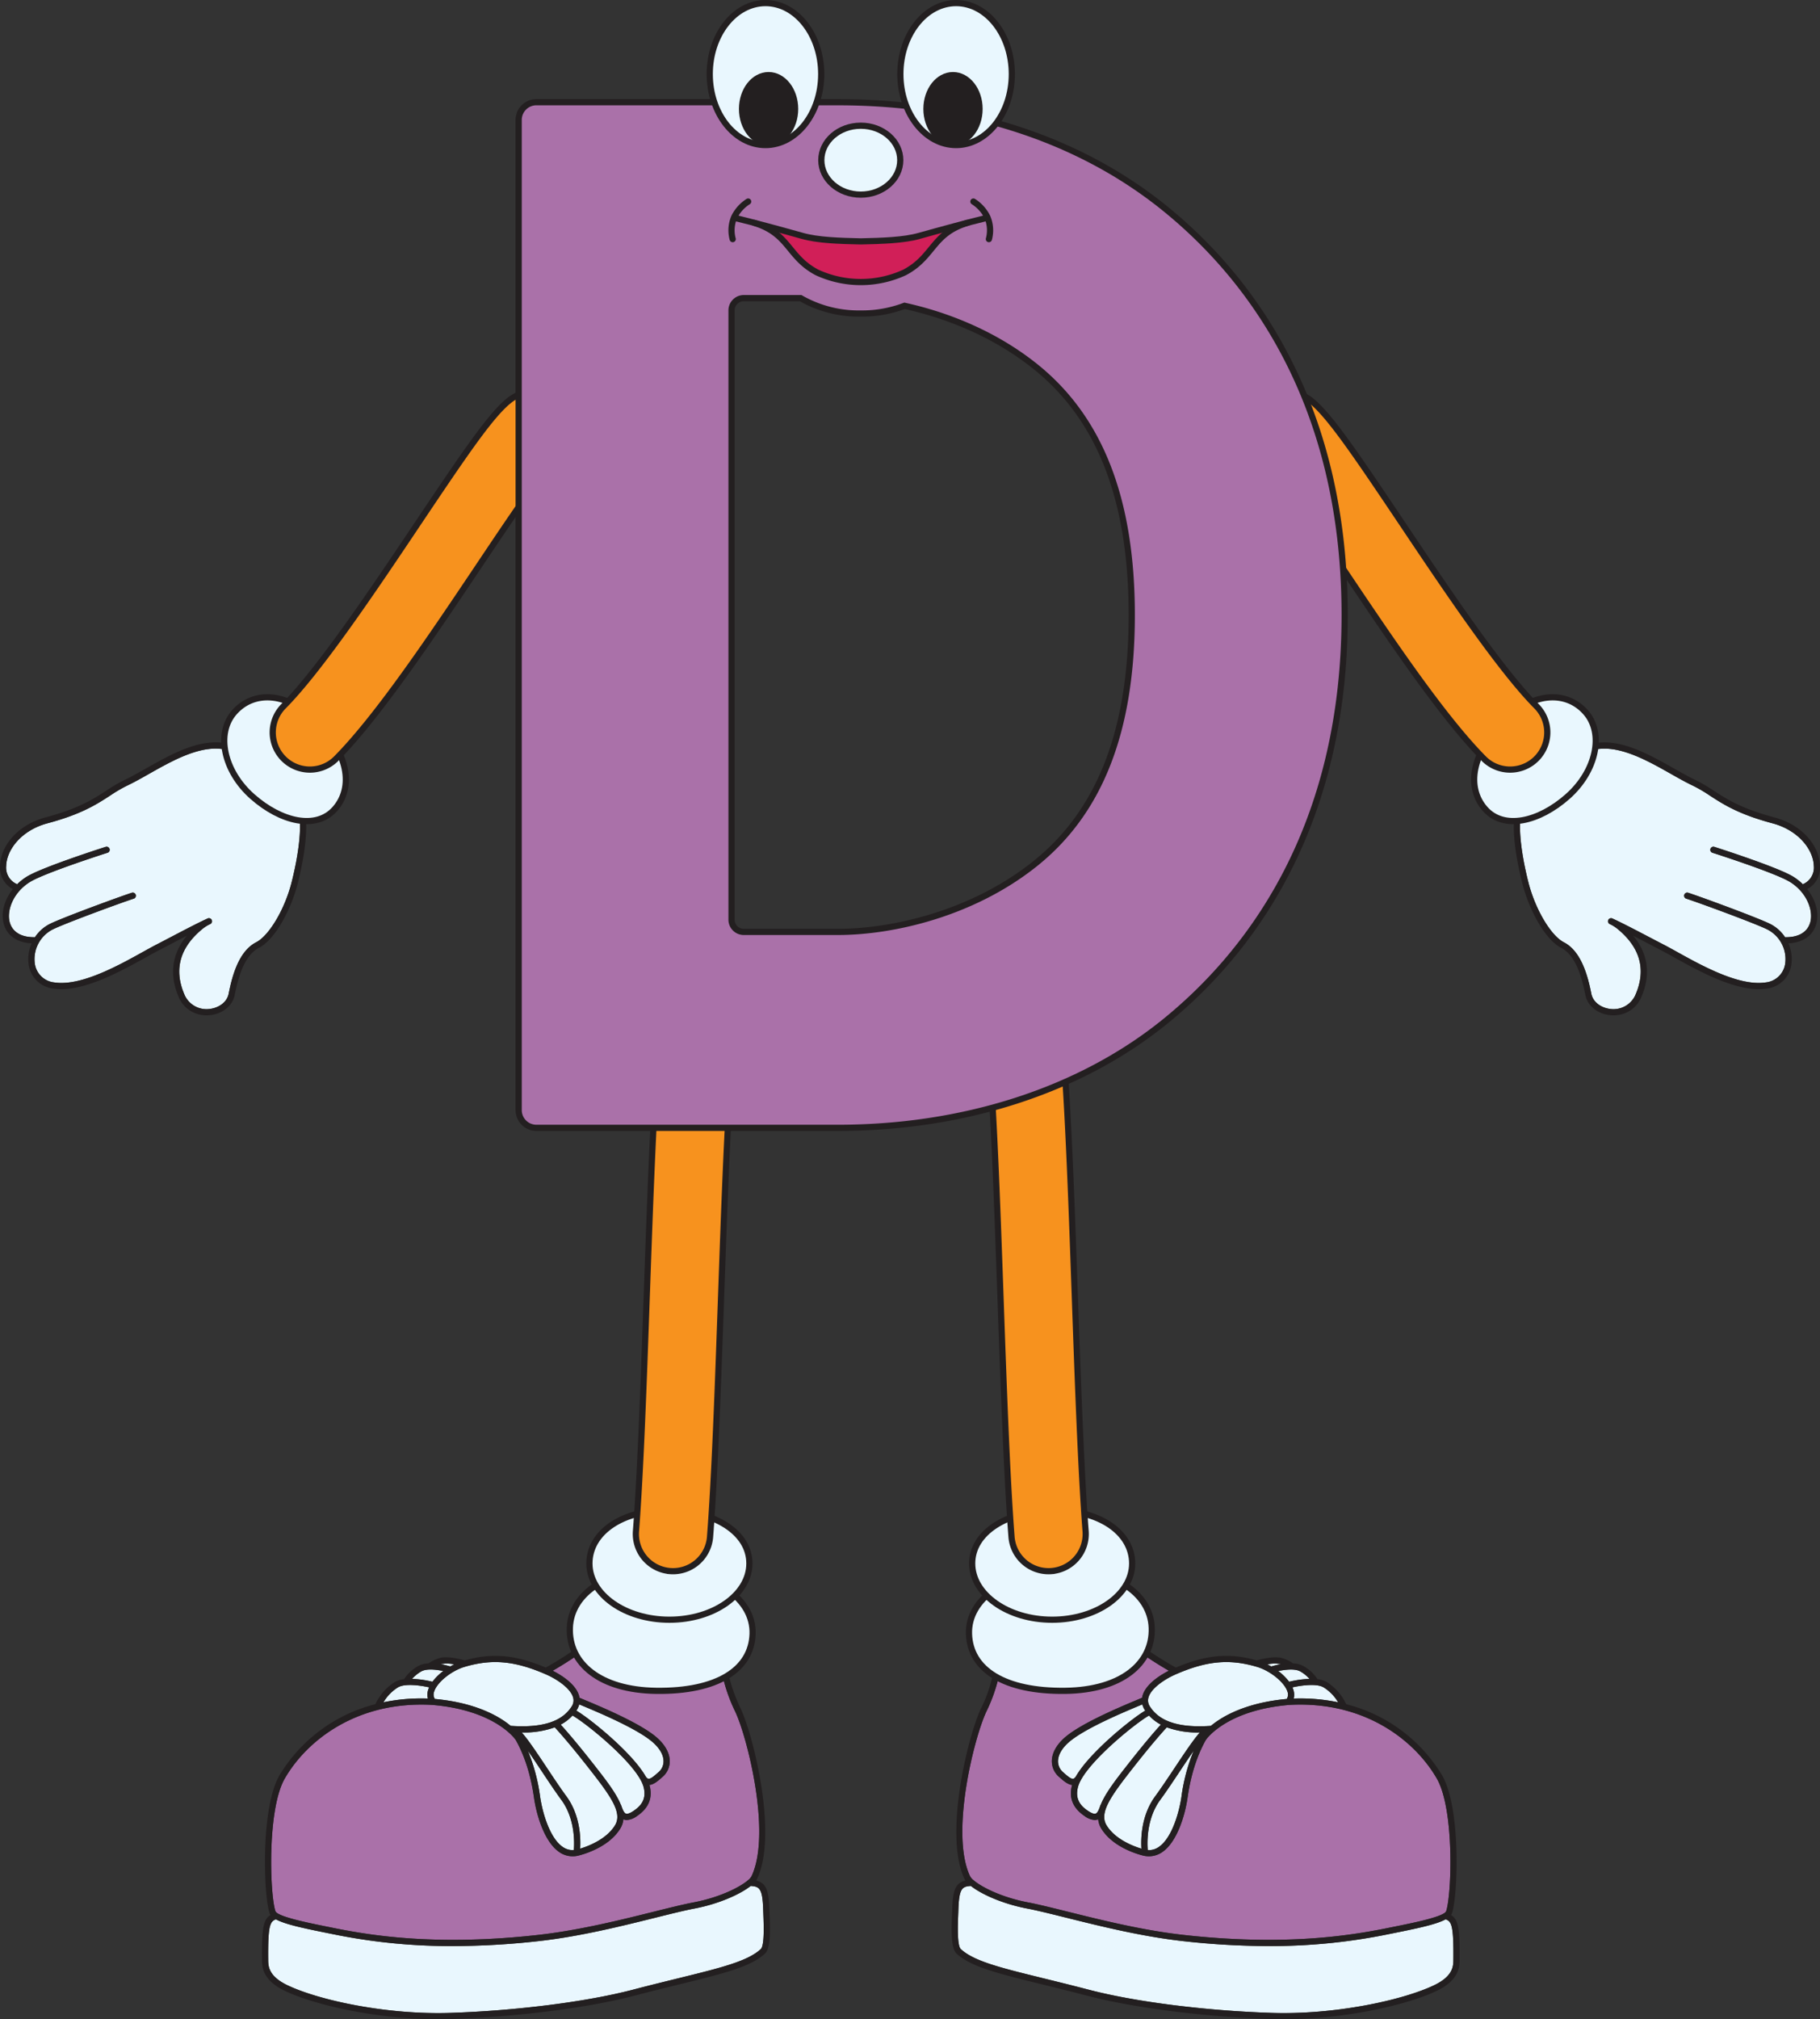
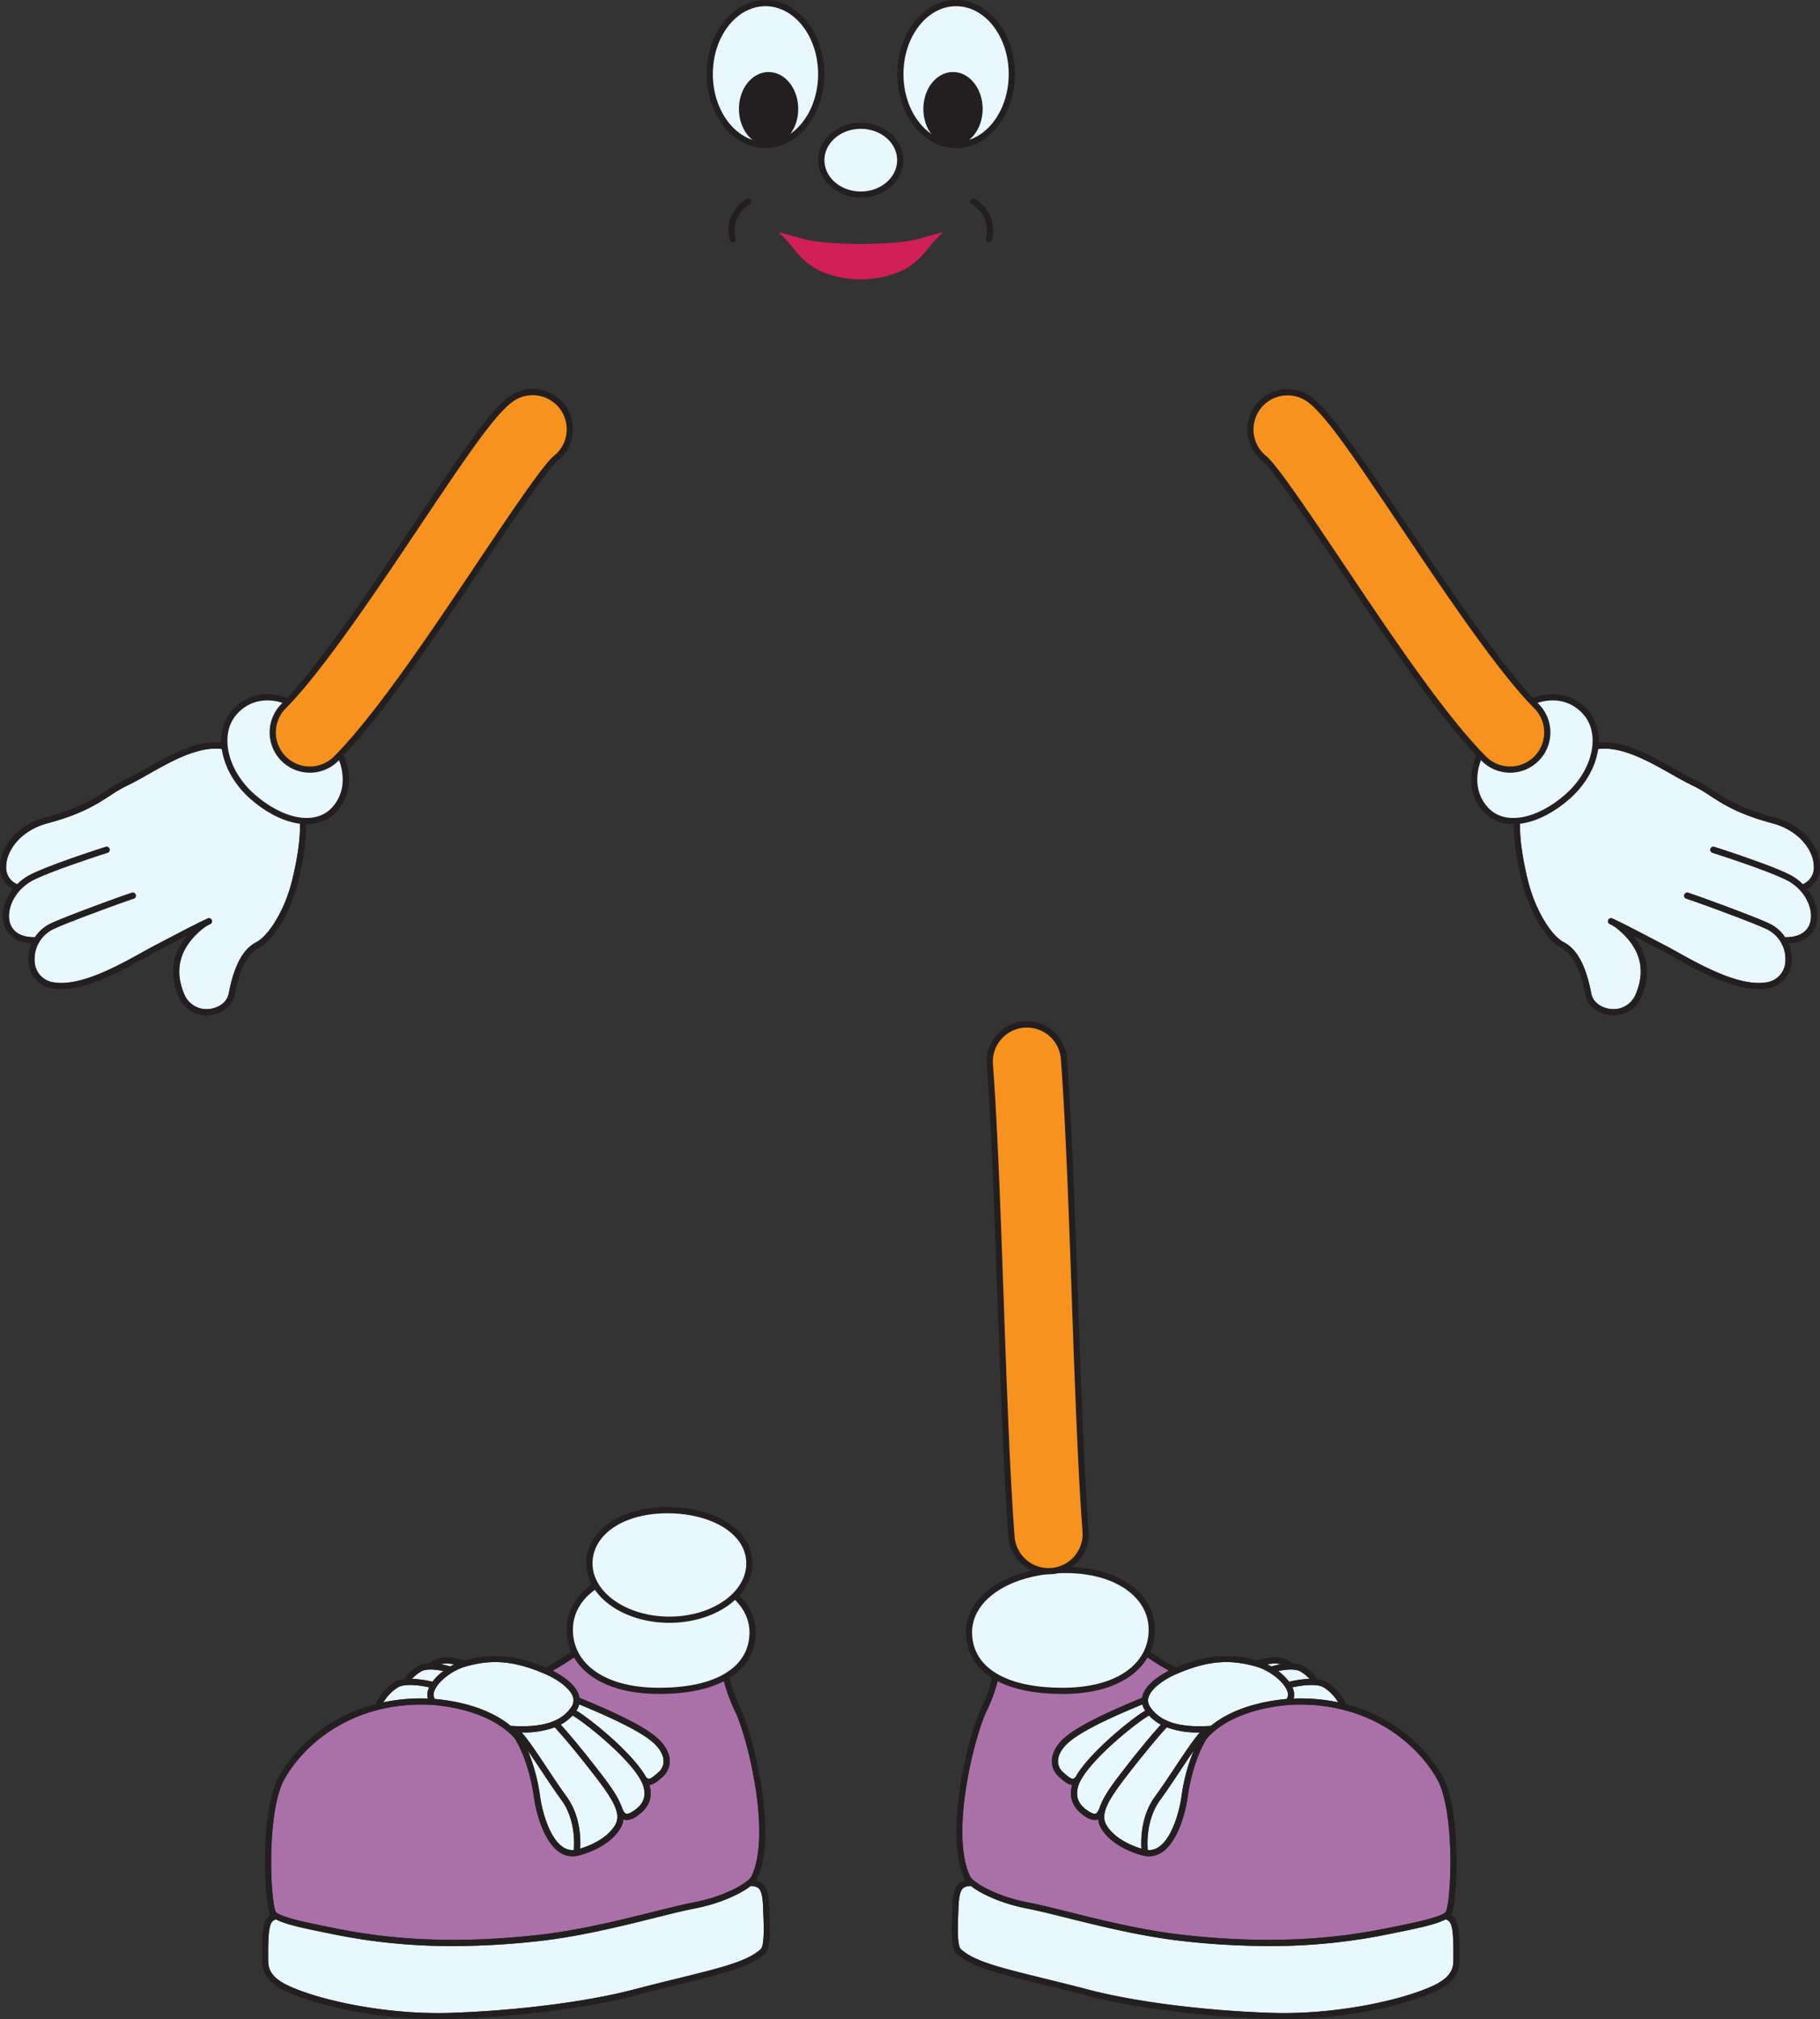
<svg xmlns="http://www.w3.org/2000/svg" viewBox="0 0 587.827 651.868">
  <rect x="0" y="0" width="587.827" height="651.868" fill="#333333" stroke="none" />
  <g id="Layer_2" data-name="Layer 2">
    <g id="D">
      <path d="M176.388,540.553c3.708,1.622,7.831,4.519,8.685,7.334a3.49,3.49,0,0,1-.46,3.043c-3.131,4.9-9.568,6.926-19.677,6.214-3.774-3.124-11.258-7.459-24.5-8.685a2.686,2.686,0,0,1-.216-2.382c.949-2.983,5.552-6.711,9.85-7.981C158.967,535.47,166.344,536.159,176.388,540.553Z" fill="#e9f7fe" />
      <path d="M187.992,550.6c5.109,2.136,17.072,7.138,22.374,11.443,2.5,2.034,3.907,4.323,3.948,6.445a4.633,4.633,0,0,1-1.665,3.652l-.153.134c-1.081.951-2.309,2.05-3.039,1.959-.088-.008-.355-.033-.735-.52a1.106,1.106,0,0,0-.09-.077c-4.349-7.756-17.973-18.748-22.484-21.408.049-.072.1-.14.15-.215a5.988,5.988,0,0,0,.783-1.8C187.36,550.331,187.658,550.456,187.992,550.6Z" fill="#e9f7fe" />
      <path d="M182.928,579.877c-1.959-2.67-4.173-6-6.314-9.217-3.583-5.388-6.211-9.283-8.112-11.379l.168,0a29.241,29.241,0,0,0,10.511-1.657c.967,1.038,4.533,4.959,10.654,12.752,7.3,9.291,11.309,14.748,8.807,18.863-2.754,4.53-8.617,6.751-11.262,7.552C187.58,593.635,187.485,586.089,182.928,579.877Z" fill="#e9f7fe" />
      <path d="M185.335,597.249a5.589,5.589,0,0,1-3.724-1.116c-4.279-3.063-6.517-11.586-7.165-16.137a59.527,59.527,0,0,0-3.953-14.822c1.426,2.038,2.981,4.376,4.456,6.593,2.153,3.237,4.38,6.586,6.366,9.294C185.763,587.124,185.533,594.852,185.335,597.249Z" fill="#e9f7fe" />
      <path d="M200.633,582.82a.968.968,0,0,0-.126-.219c-1.549-3.837-4.99-8.227-9.1-13.458-5.479-6.975-8.892-10.838-10.312-12.391a14,14,0,0,0,3.814-2.935c4.329,2.4,20.888,15.737,22.917,22.924,1.2,4.271-1.109,6.464-3.26,7.9-1.081.721-1.912,1.015-2.4.846C201.525,585.263,201.05,584.073,200.633,582.82Z" fill="#e9f7fe" />
      <path d="M146.7,537.294c-.422.208-.845.433-1.264.675a26.406,26.406,0,0,0-3.089-.718c.074-.023.143-.048.218-.071A10.863,10.863,0,0,1,146.7,537.294Z" fill="#e9f7fe" />
      <path d="M136.038,539.585c1.71-.99,4.924-.61,7.147-.129a16.981,16.981,0,0,0-3.509,3.454,33.683,33.683,0,0,0-6.581-.939A11.931,11.931,0,0,1,136.038,539.585Z" fill="#e9f7fe" />
      <path d="M128.612,544.675c2.316-1.3,7.358-.552,9.993.036a7.264,7.264,0,0,0-.29.758,5.01,5.01,0,0,0-.118,2.863,59.751,59.751,0,0,0-14.348,1.208A13.982,13.982,0,0,1,128.612,544.675Z" fill="#e9f7fe" />
      <path d="M245.7,629.231c-4.283,3.915-12.715,5.988-26.687,9.422-4.309,1.058-9.193,2.259-14.642,3.682-14.936,3.9-37.523,6.766-58.945,7.469-20.572.671-42.417-4.084-52.537-8.9-6.216-2.959-6.246-6.239-6.265-8.274-.111-11.307.649-12.293,2.483-13.035,2.836,1.56,8.376,2.774,16.075,4.322l2.243.453a188.981,188.981,0,0,0,38.909,3.864,250.5,250.5,0,0,0,27.651-1.6c13.267-1.474,26.81-4.846,37.691-7.556,5.027-1.252,9.368-2.333,12.635-2.955,7.828-1.492,14.741-4.592,18.154-7.294,2.871.179,3.818.832,4.035,7.717.014.453.034.954.055,1.492C246.68,621.3,246.947,628.088,245.7,629.231Z" fill="#e9f7fe" />
      <path d="M91.987,574.136c7.141-12.359,23.373-25.083,47.554-23.753,20.42,1.682,26.89,11.123,26.953,11.219a.988.988,0,0,0,.066.077c1.735,3.085,4.536,8.987,5.905,18.6.861,6.045,3.467,14.25,7.982,17.482a7.593,7.593,0,0,0,4.493,1.5,8.12,8.12,0,0,0,1.49-.142l.016,0h0l.011,0c.447-.1,9.851-2.184,13.893-8.833a6.966,6.966,0,0,0,1-2.987c.059.026.11.06.172.081a2.906,2.906,0,0,0,.954.158,6.012,6.012,0,0,0,3.2-1.232c3.864-2.574,5.236-5.969,4.079-10.092,1.4-.113,2.7-1.239,4.062-2.438l.152-.133a6.663,6.663,0,0,0,2.344-5.193c-.052-2.722-1.717-5.549-4.686-7.96-5.526-4.486-17.676-9.567-22.863-11.735-.644-.269-1.186-.5-1.6-.674a5.991,5.991,0,0,0-.173-.77c-1.16-3.818-5.951-6.681-8.47-7.956,2.445-1.412,4.93-2.961,7.413-4.635.964-.648,4.34.679,7.916,2.086a76.342,76.342,0,0,0,15.864,4.823l.683.111c5.259.867,15.915,2.623,23.223.241a52.839,52.839,0,0,0,3.851,10.587c3.9,8.267,11.772,39.379,5.251,53.145a4.4,4.4,0,0,1-1.084,1.24.968.968,0,0,0-.261.216c-2.682,2.183-8.97,5.377-17.439,6.99-3.322.633-7.688,1.721-12.744,2.979-10.823,2.7-24.294,6.05-37.429,7.509-31.877,3.543-52.9.421-65.94-2.235l-2.247-.454c-6-1.208-16.049-3.229-16.627-5C87.141,611.413,86.257,584.054,91.987,574.136Z" fill="#aa71a9" />
      <path d="M248.551,617.955c-.021-.532-.041-1.029-.055-1.475-.189-5.979-.91-8.593-4.282-9.4a3.528,3.528,0,0,0,.311-.515c6.787-14.326-1.242-46.368-5.249-54.855-3.271-6.927-3.909-11.171-3.914-11.213a1,1,0,0,0-1.369-.786c-6.772,2.771-17.919.935-23.275.052l-.685-.113a74.685,74.685,0,0,1-15.456-4.709c-4.776-1.878-7.931-3.118-9.765-1.883-2.869,1.936-5.742,3.7-8.546,5.276-9.862-4.163-17.354-4.815-26.242-2.3a.936.936,0,0,0-.218-.112c-.526-.147-5.221-1.418-7.8-.664a12.375,12.375,0,0,0-3.631,1.727,7.584,7.584,0,0,0-3.341.868,12.873,12.873,0,0,0-4.442,4.106.912.912,0,0,0-.04.118,7.968,7.968,0,0,0-2.923.853,16.989,16.989,0,0,0-6.391,7.226,50.589,50.589,0,0,0-30.984,22.978c-6.1,10.55-5.137,38.527-3.21,44.435a2.369,2.369,0,0,0,.349.643c-2.311,1.379-2.876,4.052-2.773,14.506.019,2.106.06,6.488,7.4,9.987,9.676,4.607,29.794,9.161,49.456,9.161,1.338,0,2.677-.022,4.007-.066,21.561-.707,44.316-3.593,59.386-7.531,5.434-1.42,10.311-2.619,14.614-3.677,14.28-3.509,22.9-5.628,27.558-9.886C248.836,629.071,248.786,623.963,248.551,617.955Zm-72.163-77.4c3.708,1.622,7.831,4.519,8.685,7.334a3.49,3.49,0,0,1-.46,3.043c-3.131,4.9-9.568,6.926-19.677,6.214-3.774-3.124-11.258-7.459-24.5-8.685a2.686,2.686,0,0,1-.216-2.382c.949-2.983,5.552-6.711,9.85-7.981C158.967,535.47,166.344,536.159,176.388,540.553Zm11.6,10.042c5.109,2.136,17.072,7.138,22.374,11.443,2.5,2.034,3.907,4.323,3.948,6.445a4.633,4.633,0,0,1-1.665,3.652l-.153.134c-1.081.951-2.309,2.05-3.039,1.959-.088-.008-.355-.033-.735-.52a1.106,1.106,0,0,0-.09-.077c-4.349-7.756-17.973-18.748-22.484-21.408.049-.072.1-.14.15-.215a5.988,5.988,0,0,0,.783-1.8C187.36,550.331,187.658,550.456,187.992,550.6Zm-5.064,29.282c-1.959-2.67-4.173-6-6.314-9.217-3.583-5.388-6.211-9.283-8.112-11.379l.168,0a29.241,29.241,0,0,0,10.511-1.657c.967,1.038,4.533,4.959,10.654,12.752,7.3,9.291,11.309,14.748,8.807,18.863-2.754,4.53-8.617,6.751-11.262,7.552C187.58,593.635,187.485,586.089,182.928,579.877Zm2.407,17.372a5.589,5.589,0,0,1-3.724-1.116c-4.279-3.063-6.517-11.586-7.165-16.137a59.527,59.527,0,0,0-3.953-14.822c1.426,2.038,2.981,4.376,4.456,6.593,2.153,3.237,4.38,6.586,6.366,9.294C185.763,587.124,185.533,594.852,185.335,597.249Zm15.3-14.429a.968.968,0,0,0-.126-.219c-1.549-3.837-4.99-8.227-9.1-13.458-5.479-6.975-8.892-10.838-10.312-12.391a14,14,0,0,0,3.814-2.935c4.329,2.4,20.888,15.737,22.917,22.924,1.2,4.271-1.109,6.464-3.26,7.9-1.081.721-1.912,1.015-2.4.846C201.525,585.263,201.05,584.073,200.633,582.82ZM146.7,537.294c-.422.208-.845.433-1.264.675a26.406,26.406,0,0,0-3.089-.718c.074-.023.143-.048.218-.071A10.863,10.863,0,0,1,146.7,537.294Zm-10.664,2.291c1.71-.99,4.924-.61,7.147-.129a16.981,16.981,0,0,0-3.509,3.454,33.683,33.683,0,0,0-6.581-.939A11.931,11.931,0,0,1,136.038,539.585Zm-7.426,5.09c2.316-1.3,7.358-.552,9.993.036a7.264,7.264,0,0,0-.29.758,5.01,5.01,0,0,0-.118,2.863,59.751,59.751,0,0,0-14.348,1.208A13.982,13.982,0,0,1,128.612,544.675ZM91.987,574.136c7.141-12.359,23.373-25.083,47.554-23.753,20.42,1.682,26.89,11.123,26.953,11.219a.988.988,0,0,0,.066.077c1.735,3.085,4.536,8.987,5.905,18.6.861,6.045,3.467,14.25,7.982,17.482a7.593,7.593,0,0,0,4.493,1.5,8.12,8.12,0,0,0,1.49-.142l.016,0h0l.011,0c.447-.1,9.851-2.184,13.893-8.833a6.966,6.966,0,0,0,1-2.987c.059.026.11.06.172.081a2.906,2.906,0,0,0,.954.158,6.012,6.012,0,0,0,3.2-1.232c3.864-2.574,5.236-5.969,4.079-10.092,1.4-.113,2.7-1.239,4.062-2.438l.152-.133a6.663,6.663,0,0,0,2.344-5.193c-.052-2.722-1.717-5.549-4.686-7.96-5.526-4.486-17.676-9.567-22.863-11.735-.644-.269-1.186-.5-1.6-.674a5.991,5.991,0,0,0-.173-.77c-1.16-3.818-5.951-6.681-8.47-7.956,2.445-1.412,4.93-2.961,7.413-4.635.964-.648,4.34.679,7.916,2.086a76.342,76.342,0,0,0,15.864,4.823l.683.111c5.259.867,15.915,2.623,23.223.241a52.839,52.839,0,0,0,3.851,10.587c3.9,8.267,11.772,39.379,5.251,53.145a4.4,4.4,0,0,1-1.084,1.24.968.968,0,0,0-.261.216c-2.682,2.183-8.97,5.377-17.439,6.99-3.322.633-7.688,1.721-12.744,2.979-10.823,2.7-24.294,6.05-37.429,7.509-31.877,3.543-52.9.421-65.94-2.235l-2.247-.454c-6-1.208-16.049-3.229-16.627-5C87.141,611.413,86.257,584.054,91.987,574.136Zm153.71,55.1c-4.283,3.915-12.715,5.988-26.687,9.422-4.309,1.058-9.193,2.259-14.642,3.682-14.936,3.9-37.523,6.766-58.945,7.469-20.572.671-42.417-4.084-52.537-8.9-6.216-2.959-6.246-6.239-6.265-8.274-.111-11.307.649-12.293,2.483-13.035,2.836,1.56,8.376,2.774,16.075,4.322l2.243.453a188.981,188.981,0,0,0,38.909,3.864,250.5,250.5,0,0,0,27.651-1.6c13.267-1.474,26.81-4.846,37.691-7.556,5.027-1.252,9.368-2.333,12.635-2.955,7.828-1.492,14.741-4.592,18.154-7.294,2.871.179,3.818.832,4.035,7.717.014.453.034.954.055,1.492C246.68,621.3,246.947,628.088,245.7,629.231Z" fill="#231f20" />
      <path d="M243.067,527.5c-.381,11.457-11.4,18.615-31.18,18.339-18.1-.254-28.219-8.842-27.838-20.3s12.9-19.59,30.522-18.632C230.852,507.794,243.448,516.044,243.067,527.5Z" fill="#e9f7fe" stroke="#231f20" stroke-linecap="round" stroke-linejoin="round" stroke-width="2" />
      <path d="M242.039,504.721c0,10.031-11.566,18.165-25.834,18.165s-25.832-8.134-25.832-18.165,10.711-17.511,26.149-17.184C230.785,487.839,242.039,494.689,242.039,504.721Z" fill="#e9f7fe" stroke="#231f20" stroke-linecap="round" stroke-linejoin="round" stroke-width="2" />
-       <path d="M217.384,507.22q-.463,0-.933-.036A12,12,0,0,1,205.407,494.3c1.485-19.3,2.5-48.024,3.48-75.8.985-27.9,2-56.751,3.519-76.689a12,12,0,0,1,23.931,1.817c-1.477,19.454-2.488,48.058-3.465,75.72-.989,28.018-2.013,56.99-3.536,76.791A12,12,0,0,1,217.384,507.22Z" fill="#f7921e" stroke="#231f20" stroke-miterlimit="10" stroke-width="2" />
      <path d="M405.967,538.1c4.3,1.27,8.9,5,9.851,7.981a2.683,2.683,0,0,1-.217,2.382c-13.241,1.226-20.726,5.561-24.5,8.685-10.109.712-16.546-1.317-19.677-6.214a3.49,3.49,0,0,1-.461-3.043c.856-2.815,4.979-5.712,8.686-7.334C389.694,536.159,397.072,535.47,405.967,538.1Z" fill="#e9f7fe" />
      <path d="M368.956,550.213a6.042,6.042,0,0,0,.784,1.8c.047.075.1.143.15.215-4.512,2.66-18.135,13.652-22.484,21.408a.959.959,0,0,0-.09.077c-.381.487-.647.512-.735.52-.73.091-1.959-1.008-3.04-1.959l-.153-.134a4.636,4.636,0,0,1-1.664-3.652c.041-2.122,1.443-4.411,3.947-6.445,5.3-4.305,17.266-9.307,22.374-11.443C368.38,550.456,368.678,550.331,368.956,550.213Z" fill="#e9f7fe" />
      <path d="M368.658,596.794c-2.645-.8-8.508-3.022-11.262-7.552-2.5-4.115,1.506-9.572,8.806-18.863,6.122-7.793,9.688-11.714,10.655-12.752a29.231,29.231,0,0,0,10.51,1.657l.169,0c-1.9,2.1-4.529,5.991-8.112,11.379-2.141,3.218-4.354,6.547-6.313,9.217C368.553,586.089,368.458,593.635,368.658,596.794Z" fill="#e9f7fe" />
      <path d="M374.722,581.061c1.986-2.708,4.214-6.057,6.367-9.294,1.475-2.217,3.029-4.555,4.455-6.593A59.576,59.576,0,0,0,381.592,580c-.647,4.551-2.886,13.074-7.165,16.137a5.591,5.591,0,0,1-3.725,1.116C370.5,594.852,370.275,587.124,374.722,581.061Z" fill="#e9f7fe" />
      <path d="M353.87,585.483c-.487.169-1.318-.125-2.4-.846-2.151-1.432-4.464-3.625-3.261-7.9,2.03-7.187,18.588-20.525,22.917-22.924a14.013,14.013,0,0,0,3.814,2.935c-1.419,1.553-4.832,5.416-10.311,12.391-4.109,5.231-7.551,9.621-9.1,13.458a.928.928,0,0,0-.125.219C354.988,584.073,354.513,585.263,353.87,585.483Z" fill="#e9f7fe" />
      <path d="M413.47,537.18c.076.023.145.048.219.071a26.406,26.406,0,0,0-3.089.718c-.419-.242-.842-.467-1.265-.675A10.864,10.864,0,0,1,413.47,537.18Z" fill="#e9f7fe" />
      <path d="M422.943,541.971a33.657,33.657,0,0,0-6.58.939,17.011,17.011,0,0,0-3.51-3.454c2.222-.481,5.436-.861,7.146.129A11.92,11.92,0,0,1,422.943,541.971Z" fill="#e9f7fe" />
      <path d="M432.189,549.54a59.751,59.751,0,0,0-14.348-1.208,5.01,5.01,0,0,0-.118-2.863,7.742,7.742,0,0,0-.29-.758c2.635-.588,7.677-1.338,9.993-.036A13.991,13.991,0,0,1,432.189,549.54Z" fill="#e9f7fe" />
      <path d="M309.486,618.034c.021-.538.041-1.039.054-1.492.218-6.885,1.164-7.538,4.035-7.717,3.414,2.7,10.327,5.8,18.155,7.294,3.266.622,7.607,1.7,12.635,2.955,10.88,2.71,24.423,6.082,37.691,7.556a250.505,250.505,0,0,0,27.65,1.6,189.02,189.02,0,0,0,38.911-3.864l2.242-.453c7.7-1.548,13.238-2.762,16.075-4.322,1.834.742,2.595,1.728,2.482,13.035-.018,2.035-.049,5.315-6.264,8.274-10.12,4.82-31.965,9.575-52.537,8.9-21.422-.7-44.009-3.564-58.946-7.469-5.448-1.423-10.332-2.624-14.641-3.682-13.972-3.434-22.405-5.507-26.687-9.422C309.091,628.088,309.358,621.3,309.486,618.034Z" fill="#e9f7fe" />
      <path d="M467.091,616.952c-.578,1.772-10.625,3.793-16.627,5l-2.248.454c-13.04,2.656-34.062,5.778-65.939,2.235-13.135-1.459-26.606-4.813-37.429-7.509-5.056-1.258-9.423-2.346-12.745-2.979-8.468-1.613-14.756-4.807-17.438-6.99a.984.984,0,0,0-.261-.216,4.4,4.4,0,0,1-1.084-1.24c-6.522-13.766,1.347-44.878,5.251-53.145a52.813,52.813,0,0,0,3.85-10.587c7.309,2.382,17.965.626,23.224-.241l.682-.111a76.363,76.363,0,0,0,15.866-4.823c3.574-1.407,6.951-2.734,7.914-2.086,2.484,1.674,4.968,3.223,7.414,4.635-2.52,1.275-7.311,4.138-8.47,7.956a6,6,0,0,0-.174.77c-.417.177-.96.4-1.6.674-5.188,2.168-17.337,7.249-22.863,11.735-2.97,2.411-4.634,5.238-4.687,7.96a6.665,6.665,0,0,0,2.346,5.193l.15.133c1.363,1.2,2.661,2.325,4.063,2.438-1.158,4.123.214,7.518,4.079,10.092a6.01,6.01,0,0,0,3.2,1.232,2.9,2.9,0,0,0,.953-.158c.062-.021.114-.055.174-.081a6.924,6.924,0,0,0,.994,2.987c4.042,6.649,13.446,8.737,13.892,8.833l.012,0h0l.017,0a8.125,8.125,0,0,0,1.489.142,7.593,7.593,0,0,0,4.494-1.5c4.514-3.232,7.121-11.437,7.982-17.482,1.37-9.611,4.17-15.513,5.905-18.6a.8.8,0,0,0,.065-.077c.064-.1,6.534-9.537,26.954-11.219,24.18-1.33,40.412,11.394,47.553,23.753C469.781,584.054,468.9,611.413,467.091,616.952Z" fill="#aa71a9" />
      <path d="M308.992,630.708c4.658,4.258,13.278,6.377,27.558,9.886,4.3,1.058,9.18,2.257,14.613,3.677,15.071,3.938,37.827,6.824,59.387,7.531,1.33.044,2.668.066,4.007.066,19.661,0,39.78-4.554,49.456-9.161,7.343-3.5,7.383-7.881,7.4-9.987.1-10.454-.461-13.127-2.772-14.506a2.425,2.425,0,0,0,.349-.643c1.927-5.908,2.886-33.885-3.209-44.435A50.6,50.6,0,0,0,434.8,550.158a17,17,0,0,0-6.391-7.226,7.963,7.963,0,0,0-2.923-.853.912.912,0,0,0-.04-.118A12.883,12.883,0,0,0,421,537.855a7.58,7.58,0,0,0-3.341-.868,12.349,12.349,0,0,0-3.629-1.727c-2.579-.754-7.273.517-7.8.664a.942.942,0,0,0-.219.112c-8.887-2.518-16.379-1.866-26.242,2.3-2.8-1.571-5.676-3.34-8.545-5.276-1.834-1.235-4.989,0-9.766,1.883a74.675,74.675,0,0,1-15.455,4.709l-.685.113c-5.356.883-16.5,2.719-23.276-.052a1,1,0,0,0-1.368.786,44.8,44.8,0,0,1-3.914,11.213c-4.007,8.487-12.036,40.529-5.249,54.855a3.528,3.528,0,0,0,.311.515c-3.373.808-4.093,3.422-4.282,9.4-.014.446-.034.943-.054,1.475C307.251,623.963,307.2,629.071,308.992,630.708ZM405.967,538.1c4.3,1.27,8.9,5,9.851,7.981a2.683,2.683,0,0,1-.217,2.382c-13.241,1.226-20.726,5.561-24.5,8.685-10.109.712-16.546-1.317-19.677-6.214a3.49,3.49,0,0,1-.461-3.043c.856-2.815,4.979-5.712,8.686-7.334C389.694,536.159,397.072,535.47,405.967,538.1Zm-37.011,12.117a6.042,6.042,0,0,0,.784,1.8c.047.075.1.143.15.215-4.512,2.66-18.135,13.652-22.484,21.408a.959.959,0,0,0-.09.077c-.381.487-.647.512-.735.52-.73.091-1.959-1.008-3.04-1.959l-.153-.134a4.636,4.636,0,0,1-1.664-3.652c.041-2.122,1.443-4.411,3.947-6.445,5.3-4.305,17.266-9.307,22.374-11.443C368.38,550.456,368.678,550.331,368.956,550.213Zm-.3,46.581c-2.645-.8-8.508-3.022-11.262-7.552-2.5-4.115,1.506-9.572,8.806-18.863,6.122-7.793,9.688-11.714,10.655-12.752a29.231,29.231,0,0,0,10.51,1.657l.169,0c-1.9,2.1-4.529,5.991-8.112,11.379-2.141,3.218-4.354,6.547-6.313,9.217C368.553,586.089,368.458,593.635,368.658,596.794Zm6.064-15.733c1.986-2.708,4.214-6.057,6.367-9.294,1.475-2.217,3.029-4.555,4.455-6.593A59.576,59.576,0,0,0,381.592,580c-.647,4.551-2.886,13.074-7.165,16.137a5.591,5.591,0,0,1-3.725,1.116C370.5,594.852,370.275,587.124,374.722,581.061Zm-20.852,4.422c-.487.169-1.318-.125-2.4-.846-2.151-1.432-4.464-3.625-3.261-7.9,2.03-7.187,18.588-20.525,22.917-22.924a14.013,14.013,0,0,0,3.814,2.935c-1.419,1.553-4.832,5.416-10.311,12.391-4.109,5.231-7.551,9.621-9.1,13.458a.928.928,0,0,0-.125.219C354.988,584.073,354.513,585.263,353.87,585.483Zm59.6-48.3c.076.023.145.048.219.071a26.406,26.406,0,0,0-3.089.718c-.419-.242-.842-.467-1.265-.675A10.864,10.864,0,0,1,413.47,537.18Zm9.473,4.791a33.657,33.657,0,0,0-6.58.939,17.011,17.011,0,0,0-3.51-3.454c2.222-.481,5.436-.861,7.146.129A11.92,11.92,0,0,1,422.943,541.971Zm9.246,7.569a59.751,59.751,0,0,0-14.348-1.208,5.01,5.01,0,0,0-.118-2.863,7.742,7.742,0,0,0-.29-.758c2.635-.588,7.677-1.338,9.993-.036A13.991,13.991,0,0,1,432.189,549.54Zm34.9,67.412c-.578,1.772-10.625,3.793-16.627,5l-2.248.454c-13.04,2.656-34.062,5.778-65.939,2.235-13.135-1.459-26.606-4.813-37.429-7.509-5.056-1.258-9.423-2.346-12.745-2.979-8.468-1.613-14.756-4.807-17.438-6.99a.984.984,0,0,0-.261-.216,4.4,4.4,0,0,1-1.084-1.24c-6.522-13.766,1.347-44.878,5.251-53.145a52.813,52.813,0,0,0,3.85-10.587c7.309,2.382,17.965.626,23.224-.241l.682-.111a76.363,76.363,0,0,0,15.866-4.823c3.574-1.407,6.951-2.734,7.914-2.086,2.484,1.674,4.968,3.223,7.414,4.635-2.52,1.275-7.311,4.138-8.47,7.956a6,6,0,0,0-.174.77c-.417.177-.96.4-1.6.674-5.188,2.168-17.337,7.249-22.863,11.735-2.97,2.411-4.634,5.238-4.687,7.96a6.665,6.665,0,0,0,2.346,5.193l.15.133c1.363,1.2,2.661,2.325,4.063,2.438-1.158,4.123.214,7.518,4.079,10.092a6.01,6.01,0,0,0,3.2,1.232,2.9,2.9,0,0,0,.953-.158c.062-.021.114-.055.174-.081a6.924,6.924,0,0,0,.994,2.987c4.042,6.649,13.446,8.737,13.892,8.833l.012,0h0l.017,0a8.125,8.125,0,0,0,1.489.142,7.593,7.593,0,0,0,4.494-1.5c4.514-3.232,7.121-11.437,7.982-17.482,1.37-9.611,4.17-15.513,5.905-18.6a.8.8,0,0,0,.065-.077c.064-.1,6.534-9.537,26.954-11.219,24.18-1.33,40.412,11.394,47.553,23.753C469.781,584.054,468.9,611.413,467.091,616.952Zm-157.605,1.082c.021-.538.041-1.039.054-1.492.218-6.885,1.164-7.538,4.035-7.717,3.414,2.7,10.327,5.8,18.155,7.294,3.266.622,7.607,1.7,12.635,2.955,10.88,2.71,24.423,6.082,37.691,7.556a250.505,250.505,0,0,0,27.65,1.6,189.02,189.02,0,0,0,38.911-3.864l2.242-.453c7.7-1.548,13.238-2.762,16.075-4.322,1.834.742,2.595,1.728,2.482,13.035-.018,2.035-.049,5.315-6.264,8.274-10.12,4.82-31.965,9.575-52.537,8.9-21.422-.7-44.009-3.564-58.946-7.469-5.448-1.423-10.332-2.624-14.641-3.682-13.972-3.434-22.405-5.507-26.687-9.422C309.091,628.088,309.358,621.3,309.486,618.034Z" fill="#231f20" />
      <path d="M312.971,527.5c.381,11.457,11.4,18.615,31.18,18.339,18.1-.254,28.218-8.842,27.838-20.3s-12.9-19.59-30.522-18.632C325.186,507.794,312.59,516.044,312.971,527.5Z" fill="#e9f7fe" stroke="#231f20" stroke-linecap="round" stroke-linejoin="round" stroke-width="2" />
-       <path d="M314,504.721c0,10.031,11.567,18.165,25.834,18.165s25.832-8.134,25.832-18.165-10.711-17.511-26.148-17.184C325.252,487.839,314,494.689,314,504.721Z" fill="#e9f7fe" stroke="#231f20" stroke-linecap="round" stroke-linejoin="round" stroke-width="2" />
      <path d="M338.654,507.22q.462,0,.933-.036A12,12,0,0,0,350.631,494.3c-1.485-19.3-2.5-48.024-3.48-75.8-.986-27.9-2-56.751-3.519-76.689a12,12,0,0,0-23.932,1.817c1.478,19.454,2.489,48.058,3.465,75.72.991,28.018,2.014,56.99,3.536,76.791A12,12,0,0,0,338.654,507.22Z" fill="#f7921e" stroke="#231f20" stroke-miterlimit="10" stroke-width="2" />
      <path d="M94.31,258.778c4.251,2.179,2.582,15.423-.138,26.1-2.208,8.671-7.241,17.158-11.457,19.321-5.587,2.867-7.729,10.827-8.854,16.566-.6,3.042-3.566,4.684-6.244,4.96a7.735,7.735,0,0,1-8.132-4.848c-3.419-8.1-1.3-15.272,6.266-21.292a16.091,16.091,0,0,1,1.537-.981c.2-.1.412-.2.609-.287a1,1,0,0,0-.841-1.815c-.175.081-.361.171-.541.256-.006,0-.012,0-.018,0-.031.014-.069.036-.1.052-3.2,1.509-7.042,3.517-11.1,5.641-1.64.858-3.328,1.74-5.04,2.625-1.155.6-2.5,1.344-4.057,2.208-7.882,4.376-19.727,10.952-28.22,9.93-.14-.017-.28-.036-.418-.056a7.089,7.089,0,0,1-6.329-6.187A10.747,10.747,0,0,1,17.113,300c4.244-2.069,22.708-8.834,26.069-9.885a1,1,0,0,0-.6-1.91c-3.391,1.061-22.046,7.9-26.349,10a12.4,12.4,0,0,0-4.955,4.375.908.908,0,0,0-.147-.028c-4.24.044-7.071-1.642-7.965-4.742-1.093-3.788,1.052-9.723,6.534-13.1,4.808-2.961,24.9-9.378,25.1-9.443a1,1,0,0,0-.607-1.9c-.836.266-20.526,6.556-25.542,9.646a17.362,17.362,0,0,0-3.1,2.442A5.794,5.794,0,0,1,2,279.532c.137-5.1,4.775-11.468,13.376-13.763,10.918-2.914,15.818-6.1,20.142-8.9a47.282,47.282,0,0,1,5.661-3.31c2.155-1.017,4.511-2.348,7-3.758,9.032-5.1,20.272-11.458,28.847-6.1a37.394,37.394,0,0,1,11.547,6.28C95.46,255.591,93.819,258.526,94.31,258.778Z" fill="#e9f7fe" />
      <path d="M95.223,257a1,1,0,1,0-.913,1.78c4.251,2.179,2.582,15.423-.138,26.1-2.208,8.671-7.241,17.158-11.457,19.321-5.587,2.867-7.729,10.827-8.854,16.566-.6,3.042-3.566,4.683-6.244,4.96a7.738,7.738,0,0,1-8.132-4.848c-3.419-8.1-1.3-15.272,6.266-21.292a16.091,16.091,0,0,1,1.537-.981c.2-.1.412-.2.609-.287a1,1,0,0,0-.841-1.815c-.175.081-.361.171-.541.256-.006,0-.012,0-.018,0-.031.014-.069.036-.1.052-3.2,1.509-7.042,3.517-11.1,5.641-1.64.858-3.328,1.74-5.04,2.625-1.155.6-2.5,1.344-4.057,2.208-7.882,4.376-19.727,10.952-28.22,9.93-.14-.017-.28-.036-.418-.056a7.089,7.089,0,0,1-6.329-6.187A10.747,10.747,0,0,1,17.113,300c4.244-2.069,22.708-8.834,26.069-9.885a1,1,0,0,0-.6-1.91c-3.391,1.061-22.046,7.9-26.349,10a12.4,12.4,0,0,0-4.955,4.375.908.908,0,0,0-.147-.028c-4.24.044-7.071-1.642-7.965-4.742-1.093-3.788,1.052-9.723,6.534-13.1,4.808-2.961,24.9-9.378,25.1-9.443a1,1,0,0,0-.607-1.9c-.836.266-20.526,6.556-25.542,9.646a17.362,17.362,0,0,0-3.1,2.442A5.794,5.794,0,0,1,2,279.532c.137-5.1,4.775-11.468,13.376-13.763,10.918-2.914,15.818-6.1,20.142-8.9a47.282,47.282,0,0,1,5.661-3.31c2.155-1.017,4.511-2.348,7-3.758,9.032-5.1,20.272-11.458,28.847-6.1a1,1,0,0,0,1.06-1.7c-9.587-5.992-21.4.688-30.89,6.052-2.462,1.392-4.787,2.706-6.875,3.691a48.717,48.717,0,0,0-5.9,3.442c-4.2,2.726-8.958,5.815-19.569,8.647C4.87,266.5.155,273.814,0,279.479a7.824,7.824,0,0,0,4.14,7.536c-2.736,3.458-3.939,7.728-2.9,11.342.993,3.441,3.822,5.593,7.891,6.082.353.042.717.069,1.088.086a12.5,12.5,0,0,0-.977,6.754,9.087,9.087,0,0,0,8.005,7.862c.156.025.314.046.472.065,9.145,1.1,21.329-5.665,29.438-10.166,1.542-.857,2.875-1.6,4-2.18,1.714-.887,3.405-1.77,5.048-2.629,1.408-.737,2.786-1.457,4.124-2.149-4.762,5.763-5.712,12.438-2.7,19.576A9.549,9.549,0,0,0,65.5,327.7a10.439,10.439,0,0,0,2.321.02c4.1-.422,7.315-3.06,8-6.563,1.046-5.33,2.992-12.7,7.805-15.171,5.405-2.774,10.465-12.687,12.482-20.607C98,277.949,101.7,260.32,95.223,257Z" fill="#231f20" />
      <path d="M108.161,261.16c-6.046,6.846-17.38,4.169-26.642-4.013S69.652,236.785,75.7,229.94s16.365-6.6,25.366,1.87C112.907,242.949,114.206,254.316,108.161,261.16Z" fill="#e9f7fe" stroke="#231f20" stroke-linecap="round" stroke-linejoin="round" stroke-width="2" />
      <path d="M98.645,248.355a11.975,11.975,0,0,0,9.959-3.46c13.455-13.556,30.9-39.588,46.3-62.556,9.343-13.938,20.97-31.284,24.5-34.282a12,12,0,1,0-14.868-18.839c-5.878,4.616-14.18,16.807-29.563,39.758-14.063,20.979-31.566,47.089-43.4,59.012a12,12,0,0,0,7.075,20.367Z" fill="#f7921e" stroke="#231f20" stroke-miterlimit="10" stroke-width="2" />
      <path d="M493.517,258.778c-4.251,2.179-2.582,15.423.138,26.1,2.208,8.671,7.24,17.158,11.457,19.321,5.586,2.867,7.729,10.827,8.853,16.566.6,3.042,3.567,4.684,6.245,4.96a7.735,7.735,0,0,0,8.132-4.848c3.418-8.1,1.295-15.272-6.266-21.292a16.091,16.091,0,0,0-1.537-.981c-.2-.1-.412-.2-.609-.287a1,1,0,0,1,.84-1.815c.176.081.362.171.542.256.006,0,.012,0,.018,0,.031.014.068.036.1.052,3.2,1.509,7.042,3.517,11.105,5.641,1.64.858,3.327,1.74,5.04,2.625,1.155.6,2.5,1.344,4.057,2.208,7.882,4.376,19.727,10.952,28.22,9.93.14-.017.28-.036.418-.056a7.089,7.089,0,0,0,6.329-6.187A10.748,10.748,0,0,0,570.714,300c-4.244-2.069-22.708-8.834-26.069-9.885a1,1,0,0,1,.6-1.91c3.391,1.061,22.046,7.9,26.348,10a12.389,12.389,0,0,1,4.955,4.375.941.941,0,0,1,.148-.028c4.24.044,7.07-1.642,7.965-4.742,1.093-3.788-1.052-9.723-6.534-13.1-4.809-2.961-24.9-9.378-25.1-9.443a1,1,0,0,1,.607-1.9c.836.266,20.526,6.556,25.541,9.646a17.369,17.369,0,0,1,3.1,2.442,5.8,5.8,0,0,0,3.553-5.913c-.137-5.1-4.775-11.468-13.376-13.763-10.918-2.914-15.818-6.1-20.142-8.9a47.282,47.282,0,0,0-5.661-3.31c-2.155-1.017-4.511-2.348-7-3.758-9.032-5.1-20.272-11.458-28.847-6.1a37.383,37.383,0,0,0-11.547,6.28C492.367,255.591,494.008,258.526,493.517,258.778Z" fill="#e9f7fe" />
      <path d="M492.6,257a1,1,0,0,1,.913,1.78c-4.251,2.179-2.582,15.423.138,26.1,2.208,8.671,7.24,17.158,11.457,19.321,5.586,2.867,7.729,10.827,8.853,16.566.6,3.042,3.567,4.683,6.245,4.96a7.738,7.738,0,0,0,8.132-4.848c3.418-8.1,1.295-15.272-6.266-21.292a16.091,16.091,0,0,0-1.537-.981c-.2-.1-.412-.2-.609-.287a1,1,0,0,1,.84-1.815c.176.081.362.171.542.256.006,0,.012,0,.018,0,.031.014.068.036.1.052,3.2,1.509,7.042,3.517,11.105,5.641,1.64.858,3.327,1.74,5.04,2.625,1.155.6,2.5,1.344,4.057,2.208,7.882,4.376,19.727,10.952,28.22,9.93.14-.017.28-.036.418-.056a7.089,7.089,0,0,0,6.329-6.187A10.748,10.748,0,0,0,570.714,300c-4.244-2.069-22.708-8.834-26.069-9.885a1,1,0,0,1,.6-1.91c3.391,1.061,22.046,7.9,26.348,10a12.389,12.389,0,0,1,4.955,4.375.941.941,0,0,1,.148-.028c4.24.044,7.07-1.642,7.965-4.742,1.093-3.788-1.052-9.723-6.534-13.1-4.809-2.961-24.9-9.378-25.1-9.443a1,1,0,0,1,.607-1.9c.836.266,20.526,6.556,25.541,9.646a17.369,17.369,0,0,1,3.1,2.442,5.8,5.8,0,0,0,3.553-5.913c-.137-5.1-4.775-11.468-13.376-13.763-10.918-2.914-15.818-6.1-20.142-8.9a47.282,47.282,0,0,0-5.661-3.31c-2.155-1.017-4.511-2.348-7-3.758-9.032-5.1-20.272-11.458-28.847-6.1a1,1,0,0,1-1.06-1.7c9.587-5.992,21.4.688,30.89,6.052,2.462,1.392,4.787,2.706,6.875,3.691a48.794,48.794,0,0,1,5.9,3.442c4.2,2.726,8.958,5.815,19.569,8.647,9.992,2.667,14.707,9.978,14.859,15.643a7.826,7.826,0,0,1-4.14,7.536c2.736,3.458,3.939,7.728,2.9,11.342-.994,3.441-3.822,5.593-7.891,6.082-.353.042-.717.069-1.089.086a12.491,12.491,0,0,1,.978,6.754,9.087,9.087,0,0,1-8,7.862c-.157.025-.314.046-.472.065-9.145,1.1-21.329-5.665-29.438-10.166-1.543-.857-2.875-1.6-4-2.18-1.715-.887-3.4-1.77-5.048-2.629-1.408-.737-2.786-1.457-4.124-2.149,4.762,5.763,5.711,12.438,2.7,19.576a9.549,9.549,0,0,1-7.859,6.038,10.439,10.439,0,0,1-2.321.02c-4.1-.422-7.314-3.06-8-6.563-1.045-5.33-2.991-12.7-7.805-15.171-5.4-2.774-10.464-12.687-12.482-20.607C489.825,277.949,486.125,260.32,492.6,257Z" fill="#231f20" />
      <path d="M479.666,261.16c6.046,6.846,17.38,4.169,26.642-4.013s11.867-20.362,5.822-27.207-16.366-6.6-25.366,1.87C474.92,242.949,473.621,254.316,479.666,261.16Z" fill="#e9f7fe" stroke="#231f20" stroke-linecap="round" stroke-linejoin="round" stroke-width="2" />
      <path d="M489.181,248.355a11.977,11.977,0,0,1-9.959-3.46c-13.454-13.556-30.9-39.588-46.3-62.556-9.343-13.938-20.97-31.284-24.5-34.282A12,12,0,0,1,423.3,129.218c5.877,4.616,14.179,16.807,29.563,39.758,14.063,20.979,31.566,47.089,43.4,59.012a12,12,0,0,1-7.076,20.367Z" fill="#f7921e" stroke="#231f20" stroke-miterlimit="10" stroke-width="2" />
-       <path d="M375.624,66.783C348.014,44.681,311.711,33,270.641,33l-97.4-.006a5.727,5.727,0,0,0-5.72,5.72V358.373a5.727,5.727,0,0,0,5.72,5.72h97.4c40.482,0,77.765-12,104.983-33.783,26.767-21.433,58.677-61.692,58.677-131.765S402.391,88.216,375.624,66.783Zm-41.25,212.005c-20.313,16.264-46.242,22.058-63.733,22.058H240.229a3.96,3.96,0,0,1-3.96-3.96V100.205a3.96,3.96,0,0,1,3.96-3.96h18.355a37.649,37.649,0,0,0,19.365,4.963,38.6,38.6,0,0,0,14.2-2.489c13.92,3.057,29.224,9.173,42.229,19.586,20.966,16.785,31.158,43.031,31.158,80.24S355.34,262,334.374,278.788Z" fill="#aa71a9" stroke="#231f20" stroke-miterlimit="10" stroke-width="2" />
      <path d="M265.236,23.917c0,12.657-8.059,22.916-18,22.916s-18-10.259-18-22.916S237.294,1,247.236,1,265.236,11.26,265.236,23.917Z" fill="#e9f7fe" stroke="#231f20" stroke-width="2" />
      <path d="M256.811,35.167c0,6.029-3.839,10.916-8.575,10.916s-8.574-4.887-8.574-10.916S243.5,24.25,248.236,24.25,256.811,29.138,256.811,35.167Z" fill="#231f20" stroke="#231f20" stroke-width="2" />
      <path d="M290.8,23.917c0,12.657,8.058,22.916,18,22.916s18-10.259,18-22.916S318.743,1,308.8,1,290.8,11.26,290.8,23.917Z" fill="#e9f7fe" stroke="#231f20" stroke-width="2" />
      <path d="M299.228,35.167c0,6.029,3.837,10.916,8.574,10.916s8.574-4.887,8.574-10.916S312.538,24.25,307.8,24.25,299.228,29.138,299.228,35.167Z" fill="#231f20" stroke="#231f20" stroke-width="2" />
      <path d="M290.769,51.708c0,6.145-5.708,11.125-12.75,11.125s-12.75-4.98-12.75-11.125,5.708-11.125,12.75-11.125S290.769,45.564,290.769,51.708Z" fill="#e9f7fe" stroke="#231f20" stroke-width="2" />
      <path d="M304.255,75.023c-2.7.735-5.211,1.43-7.072,1.957-4.95,1.4-11.325,1.647-19.139,1.823-7.844-.175-14.237-.421-19.188-1.824-1.887-.534-4.4-1.229-7.074-1.956l-.114.216a33.7,33.7,0,0,1,4.313,4.608c2.094,2.554,4.26,5.194,8.289,7.319a32.77,32.77,0,0,0,13.25,3.014c.162,0,.32,0,.468-.006s.325.006.494.006a32.894,32.894,0,0,0,13.287-3.014c4.028-2.125,6.194-4.765,8.292-7.322a33.621,33.621,0,0,1,4.308-4.6Z" fill="#d11f58" />
      <path d="M314.394,65.068a12.471,12.471,0,0,1,4.5,5,10.876,10.876,0,0,1,.5,7.125" fill="none" stroke="#231f20" stroke-linecap="round" stroke-linejoin="round" stroke-width="2" />
-       <path d="M243.582,71.943c11.413,3.465,10.807,11,20.279,16a33.8,33.8,0,0,0,28.316,0c9.472-5,8.867-12.532,20.279-16" fill="none" stroke="#231f20" stroke-linecap="round" stroke-linejoin="round" stroke-width="2" />
      <path d="M241.644,65.068a12.471,12.471,0,0,0-4.5,5,10.876,10.876,0,0,0-.5,7.125" fill="none" stroke="#231f20" stroke-linecap="round" stroke-linejoin="round" stroke-width="2" />
-       <path d="M238.085,70.532c4.2.989,15.615,4.078,21.009,5.606,5.05,1.43,11.967,1.634,18.925,1.791,6.958-.157,13.875-.361,18.925-1.791,5.394-1.528,16.81-4.617,21.009-5.606" fill="none" stroke="#231f20" stroke-linecap="round" stroke-linejoin="round" stroke-width="2" />
    </g>
  </g>
</svg>